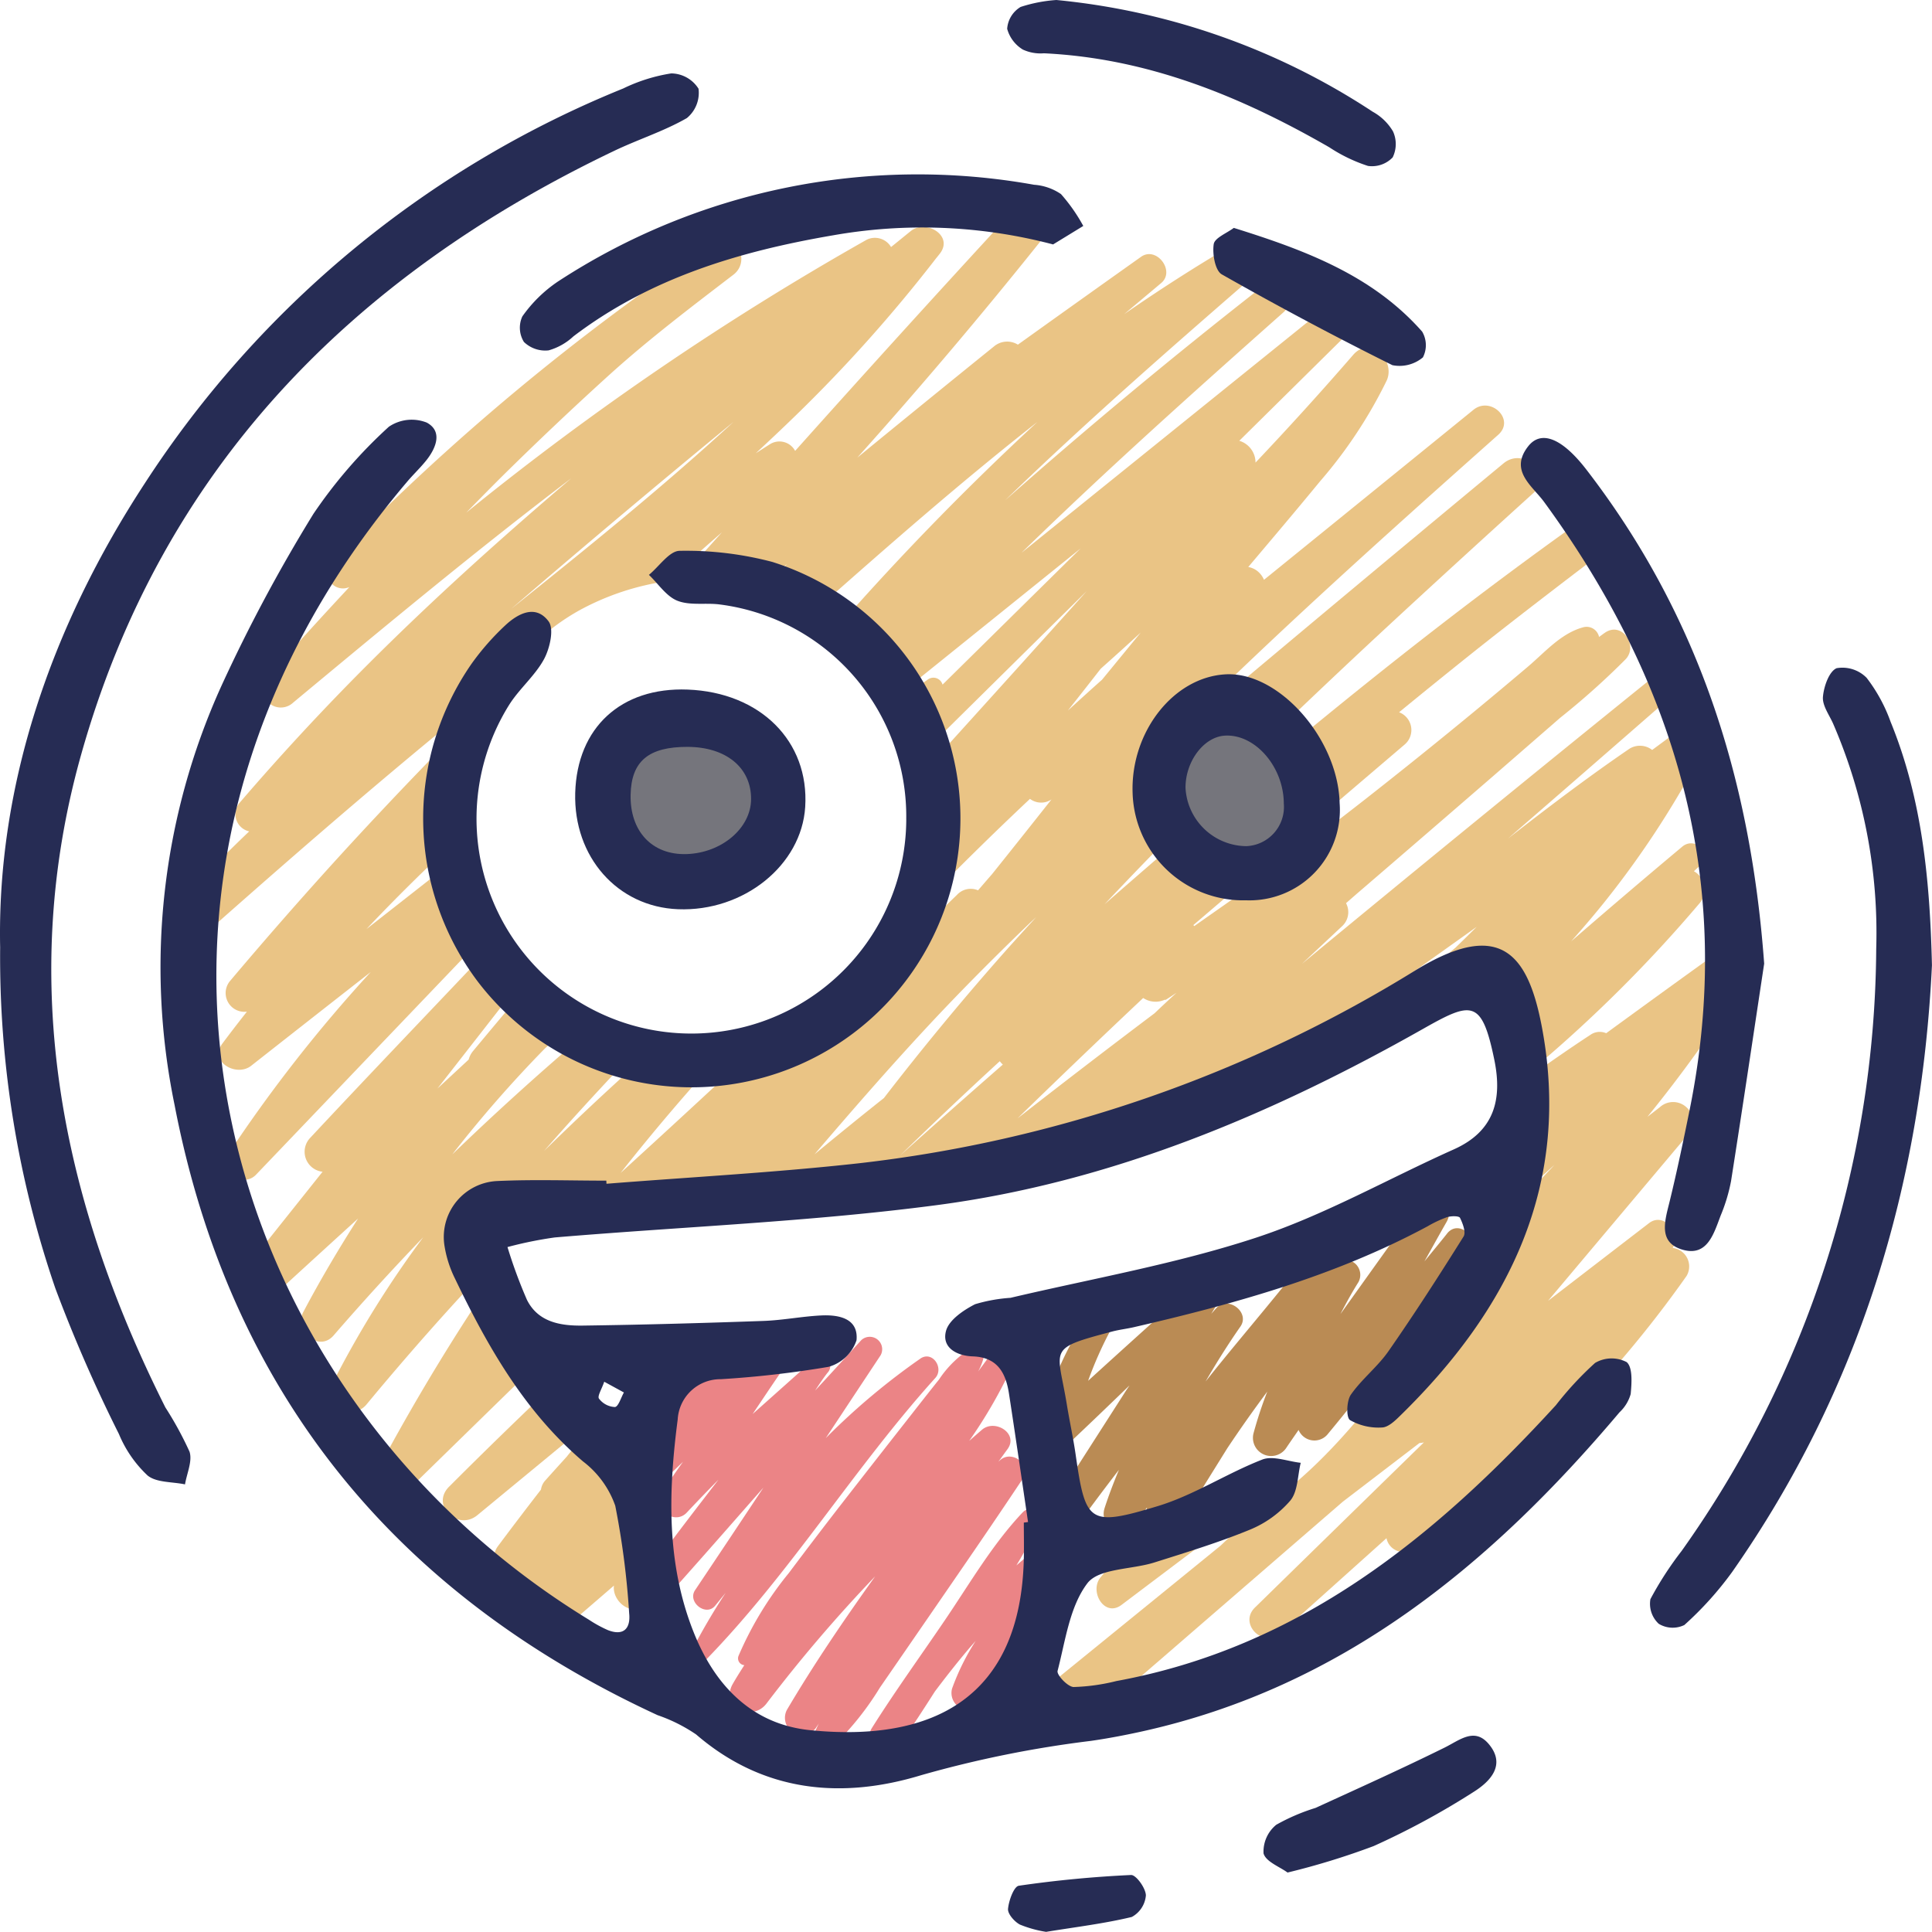
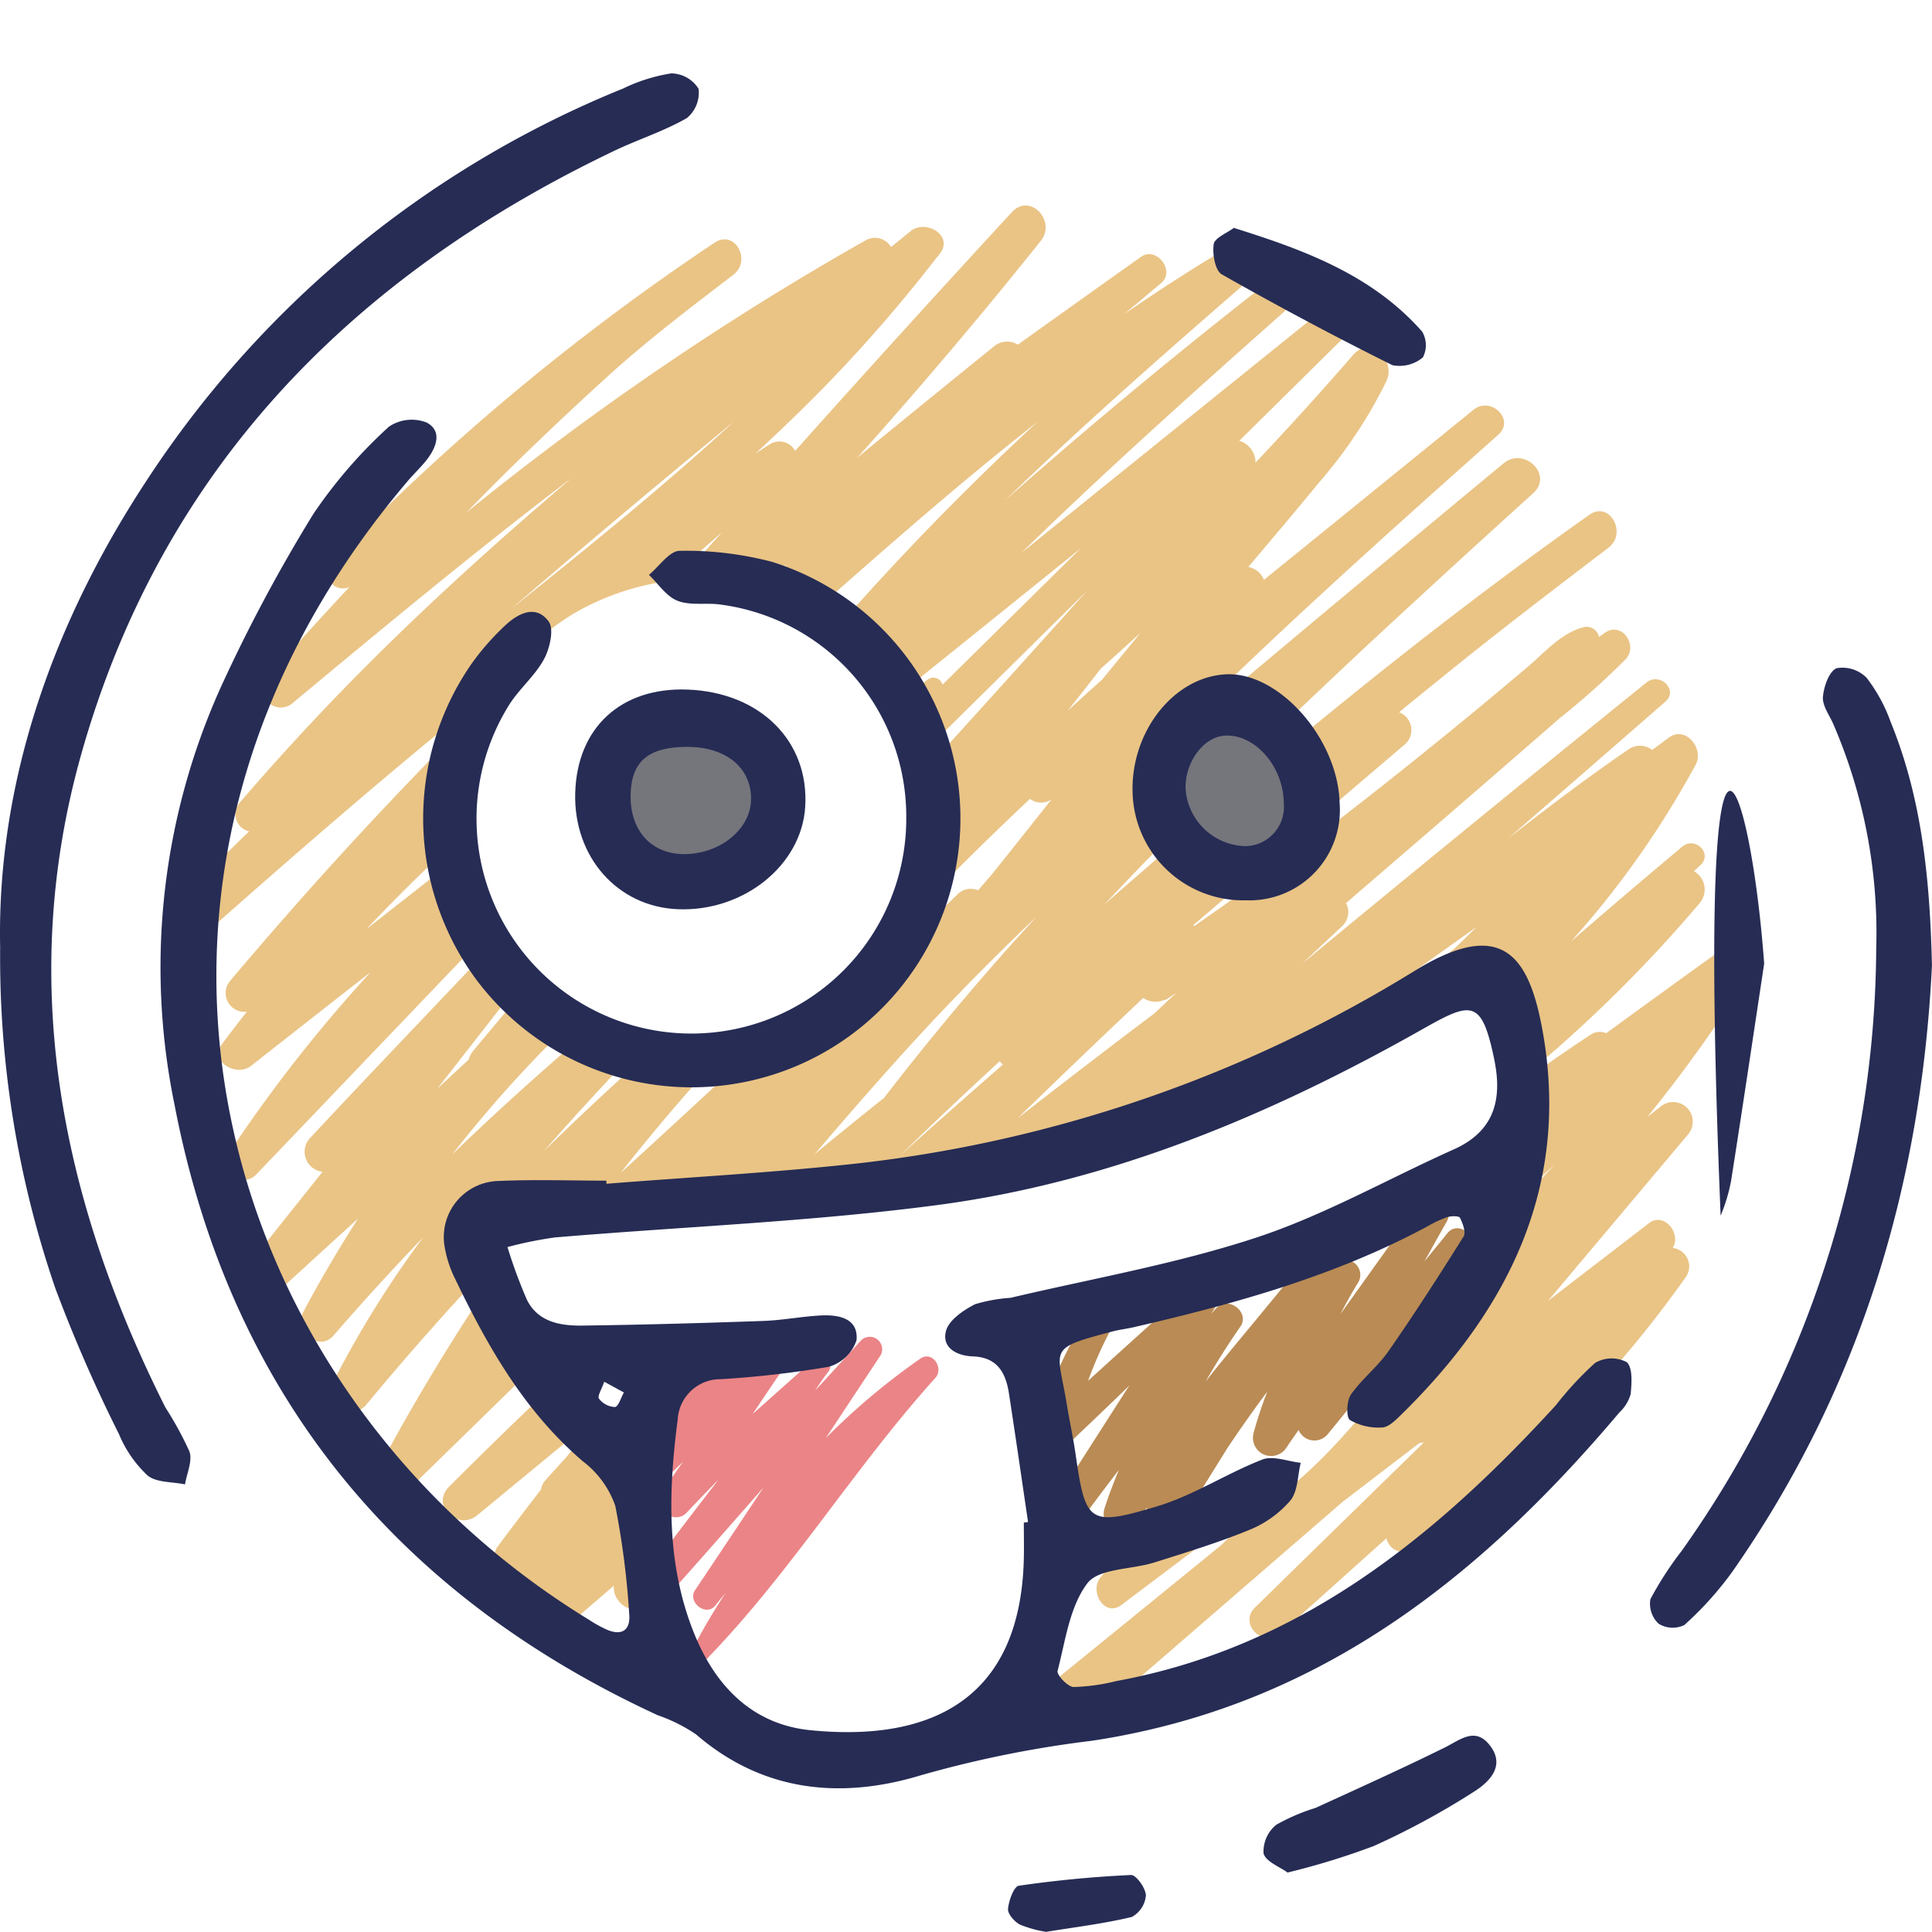
<svg xmlns="http://www.w3.org/2000/svg" id="_28" data-name="28" width="153.751" height="153.739" viewBox="0 0 153.751 153.739">
  <g id="Group_17193" data-name="Group 17193" transform="translate(13.983 16.339)">
    <path id="Path_17964" data-name="Path 17964" d="M288.879,298.321c-.591.745-1.2,1.475-1.8,2.21.587-1.042,1.162-2.094,1.759-3.133.852-1.481-1.278-2.636-2.243-1.31-2.081,2.862-4.134,5.754-6.2,8.635.445-.862.913-1.713,1.433-2.543a1.2,1.2,0,0,0-1.817-1.5c.032-.061.068-.119.1-.181a1.055,1.055,0,0,0-1.82-1.065c-2.63,3.459-5.505,6.754-8.222,10.145l-.407.513c.862-1.484,1.775-2.946,2.772-4.372.791-1.133-.981-2.485-1.91-1.475-.139.152-.271.307-.41.458.355-.581.71-1.165,1.075-1.739.658-1.033-.781-2.014-1.63-1.258q-4.642,4.138-9.245,8.329a30.279,30.279,0,0,1,1.784-4.021,1.064,1.064,0,0,0-1.836-1.071,23.985,23.985,0,0,0-3.743,8.835,1.334,1.334,0,0,0,2.21,1.288c1.639-1.539,3.259-3.1,4.879-4.663-.1.155-.21.31-.31.465l-5.831,9.1c-.9,1.407,1.259,2.591,2.2,1.288q1.52-2.091,3.1-4.137c-.416,1-.807,2.014-1.139,3.04-.513,1.6,1.684,2.291,2.552,1.075.271-.378.552-.749.826-1.126a1.5,1.5,0,0,0,2.694,1.233q1.839-2.962,3.688-5.934,1.534-2.3,3.185-4.514a32.53,32.53,0,0,0-1.1,3.337,1.447,1.447,0,0,0,2.633,1.11c.313-.468.639-.929.958-1.394a1.365,1.365,0,0,0,2.272.39c2.34-2.811,4.566-5.718,6.815-8.6a16.013,16.013,0,0,0-.171,2.307,1.091,1.091,0,0,0,2.133.287,36.955,36.955,0,0,1,2.736-8.484c.6-1.191-1.039-2.711-1.975-1.523Z" transform="translate(-187.704 -216.488)" fill="#ba8b54" />
    <path id="Path_17965" data-name="Path 17965" d="M161.081,182.275a3.842,3.842,0,0,0-1.668-1.162,9.062,9.062,0,0,0-4.1-1.342,5.583,5.583,0,0,0-2.8,1.117,5.6,5.6,0,0,0-3.6,3.666,5.3,5.3,0,0,0,1.291,5.289,5.719,5.719,0,0,0,5.157,1.636,5.308,5.308,0,0,0,3.395-2.307,4.085,4.085,0,0,0,2.117-1.375,4.286,4.286,0,0,0,.216-5.528Z" transform="translate(-114.674 -138.083)" fill="#75757c" />
    <path id="Path_17966" data-name="Path 17966" d="M299.745,179.962a3.915,3.915,0,0,0-2.31-1.052,1.759,1.759,0,0,0-.458-.787,2.668,2.668,0,0,0-2.288-.529,3.57,3.57,0,0,0-2.678,2.436,6.074,6.074,0,0,0-.11,3.285,7.313,7.313,0,0,0,.958,2.5c1.065,1.71,3.13,2.962,5.163,2.168a5.051,5.051,0,0,0,3.172-4.808,4.823,4.823,0,0,0-1.449-3.208Z" transform="translate(-211.574 -136.59)" fill="#75757c" />
-     <path id="Path_17967" data-name="Path 17967" d="M227.206,375.71c-.358.332-.726.649-1.1.962a28.782,28.782,0,0,0,1.723-3.272c.329-.752-.565-1.639-1.223-.945-2.369,2.5-4.169,5.586-6.092,8.432-1.962,2.9-4.037,5.754-5.9,8.716-.913,1.449,1.436,2.682,2.23,1.3h0c.958-1.371,1.875-2.782,2.778-4.2.823-1.091,1.665-2.168,2.543-3.214.229-.274.468-.539.7-.807a18.7,18.7,0,0,0-1.878,3.795,1.344,1.344,0,0,0,.781,1.591,1.444,1.444,0,0,0,.416.09,9.684,9.684,0,0,0-.174,1.039.715.715,0,0,0,1.21.5,10.2,10.2,0,0,0,2.385-4.64.915.915,0,0,0-.242-.894c.278-.574.549-1.149.829-1.71.913-1.833,1.72-3.695,2.53-5.573a.972.972,0,0,0-1.52-1.171Z" transform="translate(-159.204 -268.435)" fill="#eb8486" />
-     <path id="Path_17968" data-name="Path 17968" d="M201.448,341.143l-.094.094c.245-.332.481-.671.726-1,.926-1.246-.984-2.44-2.02-1.559-.345.294-.681.594-1.023.891A38.581,38.581,0,0,0,202.287,334a1.016,1.016,0,0,0-1.752-1.026c-.255.361-.523.713-.784,1.068a4.627,4.627,0,0,0,.465-1.217.631.631,0,0,0-.913-.7,8.352,8.352,0,0,0-2.659,2.549c-.787.984-1.565,1.978-2.343,2.972q-2.483,3.161-4.953,6.334-2.357,3.025-4.66,6.1a27.475,27.475,0,0,0-4,6.583.539.539,0,0,0,.455.752c-.313.487-.623.978-.913,1.481-1.036,1.775,1.51,3.117,2.682,1.568a117.412,117.412,0,0,1,8.642-10.116c-2.472,3.456-4.863,6.967-7.019,10.62a1.361,1.361,0,0,0,2.349,1.371c.061-.094.126-.184.187-.281a12.922,12.922,0,0,0-.526,1.223c-.3.865.823,1.31,1.407.82a23.463,23.463,0,0,0,3.982-4.9q1.931-2.8,3.859-5.6c2.52-3.663,5.05-7.322,7.512-11.026.752-1.133-.916-2.359-1.852-1.43Z" transform="translate(-135.892 -241.239)" fill="#eb8486" />
    <path id="Path_17969" data-name="Path 17969" d="M178.049,330.725a54.429,54.429,0,0,0-7.538,6.334q2.183-3.3,4.369-6.6a.989.989,0,0,0-1.546-1.194q-1.825,2.014-3.669,4.008c.31-.481.629-.955.981-1.41a.76.76,0,0,0-1.075-1.075q-2.44,2.178-4.879,4.353c.736-1.094,1.465-2.191,2.21-3.275.591-.858-.649-1.617-1.349-1.039-.539.445-1.087.874-1.636,1.31a15.989,15.989,0,0,1,1.526-1.717c.829-.781-.255-2.233-1.229-1.594a22.576,22.576,0,0,0-6.367,6.544.65.65,0,0,0-.1.545c-.891,1.017-1.772,2.043-2.653,3.066a1.377,1.377,0,0,0,1.946,1.946c.72-.642,1.417-1.313,2.11-1.985-.584.82-1.158,1.646-1.717,2.488-.807,1.213,1.023,2.614,2.017,1.555q1.244-1.326,2.523-2.62c-1.7,2.21-3.414,4.418-5.057,6.673-.836,1.149,1.026,2.578,1.968,1.52,2.236-2.51,4.45-5.04,6.67-7.567q-2.711,4.09-5.441,8.164c-.639.949.868,2.143,1.6,1.236.278-.342.555-.684.833-1.023a51.506,51.506,0,0,0-2.672,4.55.68.68,0,0,0,1.065.82c6.751-6.922,11.823-15.3,18.29-22.466.707-.784-.223-2.2-1.191-1.542Z" transform="translate(-118.779 -238.95)" fill="#eb8486" />
    <g id="Group_17192" data-name="Group 17192">
      <path id="Path_17970" data-name="Path 17970" d="M105.461,317.854l-1.636,1.607c.429-.668.871-1.326,1.307-1.985a8.934,8.934,0,0,1-1.7-3.346q-4.758,7-8.813,14.453a1.651,1.651,0,0,0,2.582,1.991q5.358-5.237,10.723-10.475a16.53,16.53,0,0,1-2.459-2.243Z" transform="translate(-77.928 -229.102)" fill="#eac485" />
      <path id="Path_17971" data-name="Path 17971" d="M120.55,338.893a3.094,3.094,0,0,1-.923-2.227,2.673,2.673,0,0,1,.248-1.217l-1.013-.72c-.023.029-.048.055-.071.084a1.524,1.524,0,0,0-.271,1.646q-4.472,4.226-8.822,8.577c-1.478,1.488.7,3.546,2.259,2.259q4.734-3.906,9.471-7.809a5.535,5.535,0,0,1-.878-.594Z" transform="translate(-87.95 -243.055)" fill="#eac485" />
      <path id="Path_17972" data-name="Path 17972" d="M134.026,353.066c-.416.236-.836.465-1.239.723.384-.391.765-.778,1.149-1.165a10.974,10.974,0,0,0-.6-1.846,3.056,3.056,0,0,1-.787-.094,10.022,10.022,0,0,1-1.229-.452c-.439-.181-.807-.332-1.158-.513-.839,1.023-1.675,2.049-2.5,3.082-.571.632-1.146,1.262-1.713,1.9a1.33,1.33,0,0,0-.329.71q-1.733,2.236-3.424,4.5c-1.013,1.368.794,2.978,2.136,2.427a1.732,1.732,0,0,0,1.494,2.046,1.38,1.38,0,0,0,2.168,1.63l3.433-2.962c-.161,1.178,1.271,2.446,2.372,1.617.187-.142.368-.287.555-.429a1.77,1.77,0,0,0,1,.3c-.849-3.45-.6-7.315-1.258-11.094-.023-.136-.052-.258-.077-.387Z" transform="translate(-96.55 -253.208)" fill="#eac485" />
      <path id="Path_17973" data-name="Path 17973" d="M312.815,234.141q-4.5,3.233-8.974,6.5a1.287,1.287,0,0,0-1.242.119c-1.5.981-2.969,2-4.427,3.033a10.932,10.932,0,0,1-1.433,5.647c0,.106,0,.2-.01.316a22.085,22.085,0,0,1-1.471,5.463q2.231-2.062,4.472-4.111c-1.549,1.678-3.156,3.3-4.808,4.879-2.107,4.7-5.566,8.706-8.829,12.885-2.865,3.672-6.144,7.361-10.136,9.894q-1.409,1.336-2.82,2.669-6.423,5.228-12.85,10.449c-1.171.949.413,3.036,1.626,2.107.2-.155.4-.307.6-.461a1.57,1.57,0,0,0,2.207.11q9.081-7.861,18.161-15.718,3.049-2.333,6.1-4.669a1.288,1.288,0,0,0,.358-.055q-6.723,6.568-13.447,13.143c-1.339,1.307.665,3.275,2.043,2.043q4.211-3.78,8.422-7.557a1.354,1.354,0,0,0,2.094.855,89.216,89.216,0,0,0,21.788-21.727,1.483,1.483,0,0,0-1.107-2.227c.72-1.12-.674-2.9-1.881-1.975q-4.022,3.093-8.041,6.189,5.552-6.6,11.107-13.2a1.564,1.564,0,0,0-2.21-2.21l-.984.762a113.084,113.084,0,0,0,7.867-10.975c.807-1.288-.858-3.114-2.168-2.168Z" transform="translate(-190.001 -174.755)" fill="#eac485" />
      <path id="Path_17974" data-name="Path 17974" d="M74.909,190.671a19.866,19.866,0,0,1-1.9-6.454l-7.312,5.734c2.317-2.456,4.727-4.824,7.2-7.135a18.544,18.544,0,0,1,.284-4.156,22.909,22.909,0,0,1,2.733-7.37q-6.244,6.167-12.172,12.646-4.535,4.971-8.874,10.113a1.494,1.494,0,0,0,1.313,2.475c-.658.836-1.313,1.681-1.952,2.54-1.075,1.446,1.113,2.694,2.291,1.768q4.753-3.737,9.516-7.461a116.439,116.439,0,0,0-11.31,14.44c-.868,1.326,1.1,2.824,2.185,1.684Q65.909,200.082,74.909,190.671Z" transform="translate(-50.515 -132.355)" fill="#eac485" />
      <path id="Path_17975" data-name="Path 17975" d="M318.508,144.835c.026.106.026.2.042.307a7.74,7.74,0,0,1,1.178,6.112q3.877-3.311,7.754-6.618a1.512,1.512,0,0,0-.452-2.562q2.895-2.372,5.818-4.708c3.579-2.849,7.215-5.618,10.852-8.393,1.51-1.152.087-3.753-1.526-2.614-8.167,5.773-16.034,11.92-23.724,18.287.019.065.045.123.061.19Z" transform="translate(-229.673 -101.731)" fill="#eac485" />
      <path id="Path_17976" data-name="Path 17976" d="M297.83,133.052a4.676,4.676,0,0,1,5.96,1.21q4.168-4,8.4-7.922,5.745-5.315,11.552-10.568c1.617-1.471-.736-3.724-2.369-2.369q-11.806,9.782-23.54,19.649Z" transform="translate(-215.707 -92.865)" fill="#eac485" />
      <path id="Path_17977" data-name="Path 17977" d="M131.593,120.13c4.008-1.8,7.628-4.356,11.6-6.167,2.233-1.02,4.54-1.136,6.286.839a7.8,7.8,0,0,1,2,4.46,110.84,110.84,0,0,0,13.092-13.046,1.668,1.668,0,0,0-.416-2.588c.177-.168.358-.332.536-.5.974-.933-.455-2.3-1.459-1.459q-4.453,3.727-8.842,7.535c.968-1.091,1.917-2.2,2.824-3.343A73.806,73.806,0,0,0,164.3,95.141c.681-1.262-.8-3.14-2.143-2.143q-.658.489-1.323.978a1.583,1.583,0,0,0-1.794-.106c-3.311,2.259-6.509,4.689-9.677,7.157q6.278-5.445,12.533-10.907c1.052-.92-.461-2.365-1.513-1.513Q146.608,99.73,132.961,111q1.612-1.51,3.22-3.02a1.518,1.518,0,0,0,.29-1.81c.442-.387.887-.778,1.333-1.158q5.223-4.492,10.426-9l5.289-4.6a60.324,60.324,0,0,0,5.221-4.673c.984-1.081-.294-2.991-1.633-2.114-.171.113-.332.242-.5.358a1.014,1.014,0,0,0-1.3-.758c-1.746.487-3.011,1.978-4.366,3.127q-2.091,1.772-4.2,3.514-4.318,3.563-8.722,7.019-2.9,2.27-5.854,4.479a5.135,5.135,0,0,1-1.5,1.123c-.471.349-.936.707-1.41,1.055-1.591,1.175-3.233,2.3-4.86,3.45-.026-.026-.052-.055-.077-.077q2.3-1.965,4.608-3.934a6.079,6.079,0,0,1-5.328-2.4c-.126-.165-.229-.352-.342-.529q-3.011,2.59-6,5.205,2.778-2.953,5.628-5.831a7.665,7.665,0,0,1,.023-7.335c.061-.1.139-.194.207-.29l-2.333,1.956c8.9-9,18.351-17.451,27.806-25.867,1.365-1.217-.607-3.095-1.978-1.981q-8.33,6.767-16.667,13.527a1.774,1.774,0,0,0-.529-.7,1.618,1.618,0,0,0-.723-.319c1.91-2.262,3.827-4.521,5.705-6.809a37.093,37.093,0,0,0,5.308-8.022c.739-1.613-1.3-3.621-2.662-2.052q-3.79,4.371-7.774,8.574a1.809,1.809,0,0,0-1.291-1.736q4.318-4.264,8.632-8.529c1.284-1.268-.594-3.02-1.936-1.936q-12.019,9.69-24.034,19.384c6.754-6.589,13.8-12.882,20.852-19.142,1.31-1.162-.568-2.911-1.885-1.885q-10.383,8.117-20.258,16.841c6.689-6.483,13.743-12.614,20.755-18.7,1.217-1.055-.342-2.959-1.688-2.188-3.295,1.888-6.486,3.927-9.6,6.079q1.476-1.239,2.949-2.478c1.142-.958-.378-2.959-1.607-2.085q-4.908,3.485-9.8,6.989a1.622,1.622,0,0,0-1.91.148q-5.45,4.4-10.871,8.845,7.541-8.413,14.6-17.245c1.271-1.591-.849-3.863-2.294-2.294q-8.7,9.434-17.251,19a1.417,1.417,0,0,0-1.955-.561c-.4.248-.784.5-1.178.752,1.055-.978,2.1-1.962,3.133-2.966A117.988,117.988,0,0,0,103.9,54.782c.006-.006.013-.01.019-.016l0,0c.077-.1.158-.2.236-.3,1.1-1.439-1.126-2.74-2.317-1.788-.526.423-1.046.852-1.575,1.275a1.492,1.492,0,0,0-1.939-.581,230.967,230.967,0,0,0-31.869,21.72c.926-.945,1.849-1.891,2.788-2.824q4.26-4.211,8.7-8.232c3.1-2.794,6.463-5.344,9.774-7.88,1.465-1.12.139-3.627-1.494-2.552A186.018,186.018,0,0,0,55.741,79.026a1.243,1.243,0,0,0,1.417,1.985c-2.2,2.359-4.382,4.747-6.5,7.186a1.427,1.427,0,0,0,2.017,2.017c7.3-6.063,14.6-12.133,22.143-17.861-5.608,4.776-11.081,9.7-16.289,14.915q-5.247,5.252-10.087,10.888a1.4,1.4,0,0,0,.742,2.3c-1.849,1.768-3.659,3.579-5.382,5.466a1.63,1.63,0,0,0,2.3,2.3c7.645-6.767,15.383-13.463,23.372-19.829a17.285,17.285,0,0,1,6.025-5.55,20.669,20.669,0,0,1,6.918-2.294q2.173-1.965,4.382-3.888-1.7,1.9-3.408,3.8a10.093,10.093,0,0,1,4.5.652,6.765,6.765,0,0,1,1.836-.1c.113-.094.229-.184.342-.278.071-.055.142-.11.21-.168.01-.006.013-.016.023-.023.565-.455,1.129-.913,1.694-1.368L90.2,81.072a9.932,9.932,0,0,1,4.137,1.7c5.75-5.089,11.536-10.162,17.574-14.9A219.648,219.648,0,0,0,96.065,84.124a23.217,23.217,0,0,1,4.511,5.712q7.386-5.949,14.776-11.9-5.494,5.421-10.991,10.842a.755.755,0,0,0-1.194-.39c-.813.571-1.62,1.155-2.43,1.733a21.112,21.112,0,0,1,1.826,4.327q6.636-6.559,13.276-13.117-5.862,6.53-11.752,13.03a1.518,1.518,0,0,0,1.207,2.578c-.72.907-1.449,1.8-2.172,2.707-.365,7.929-6.034,15.063-13.482,17.9-.855.816-1.713,1.633-2.578,2.436q-4.143,3.848-8.322,7.657,3.732-4.734,7.806-9.193a19.176,19.176,0,0,1-3.475.4,15.921,15.921,0,0,1-2.711-.181q-3.935,3.524-7.709,7.222c2.191-2.517,4.46-4.969,6.751-7.4a15.54,15.54,0,0,1-4-1.455q-5.17,4.414-10.055,9.129a98.828,98.828,0,0,1,7.37-8.429c.5-.461,1.007-.929,1.51-1.391a17.212,17.212,0,0,1-3.45-2.914q-1.9,2.251-3.785,4.518a1.7,1.7,0,0,0-.339.668q-1.244,1.157-2.488,2.307,3.108-3.979,6.212-7.958a19.029,19.029,0,0,1-2.156-3.1C63.479,114.873,58.7,119.849,54,124.887a1.6,1.6,0,0,0,1.023,2.656q-2.875,3.606-5.75,7.212a1.605,1.605,0,0,0,2.269,2.269q3.146-2.885,6.305-5.757c-1.549,2.42-3.014,4.9-4.36,7.441-.778,1.471,1.22,3.243,2.414,1.862q3.461-4,7.131-7.812a80.947,80.947,0,0,0-7.064,11.32c-.787,1.552,1.313,3.482,2.559,1.975q4.874-5.891,10.132-11.436a3.28,3.28,0,0,1,3.056-3.288c.071-.048.158-.084.236-.126.01-.013.023-.023.032-.035a.179.179,0,0,1-.019.026,2.905,2.905,0,0,1,1.575-.31c4.75.332,9.778-1.1,14.55-1.455,5.134-.387,10.284-.649,15.392-1.313,2.869-.374,5.728-.894,8.564-1.526.584-.465,1.158-.942,1.743-1.407l-1.355,1.317a102.175,102.175,0,0,0,19.158-6.386Zm.6-1.42a1.6,1.6,0,0,0,.7-.336c4.479-3.653,9.277-6.948,13.976-10.323q-.842.842-1.7,1.672-3.2,2.662-6.409,5.328-3.17,2.27-6.3,4.611a1.506,1.506,0,0,0-.361-.884l.084-.065ZM70.027,82.753q8.766-7.546,17.7-14.886C82.069,73.079,76.051,77.929,70.027,82.753Zm46.932,4.75c1.065-.949,2.123-1.9,3.172-2.869l-3.078,3.753c-.913.81-1.813,1.633-2.717,2.452q1.317-1.665,2.623-3.34Zm-5.637,10.368a1.475,1.475,0,0,0,1.707.045q-2.362,2.991-4.744,5.963c-.371.42-.729.845-1.1,1.268a1.482,1.482,0,0,0-1.672.358c-.716.694-1.43,1.394-2.143,2.091a1.643,1.643,0,0,0-.933-.975q4.337-4.477,8.877-8.748Zm-17.164,28.3c2.956-3.456,5.941-6.889,9.039-10.216,2.6-2.791,5.292-5.492,8.041-8.138.187-.181.384-.355.574-.536-.962,1.055-1.926,2.107-2.872,3.182q-4.806,5.46-9.248,11.217c-1.865,1.475-3.7,2.975-5.537,4.489Zm6.825.081q3.911-3.814,7.932-7.506a1.752,1.752,0,0,0,.245.268q-4.114,3.592-8.177,7.238Zm9.3-2.911q4.981-4.855,10.045-9.626a1.778,1.778,0,0,0,1.739.129.133.133,0,0,0,.023.035c.3-.181.591-.381.887-.574q-.881.8-1.743,1.626-5.513,4.153-10.949,8.4Z" transform="translate(-43.335 -50.633)" fill="#eac485" />
      <path id="Path_17978" data-name="Path 17978" d="M272.886,379.085c-.72.845-1.442,1.688-2.146,2.552-.9,1.107.316,3.208,1.681,2.178l7.564-5.705c-.355.152-.713.3-1.078.429a10.838,10.838,0,0,1-6.025.545Z" transform="translate(-197.149 -272.436)" fill="#eac485" />
    </g>
  </g>
  <g id="Group_17194" data-name="Group 17194">
    <path id="Path_17979" data-name="Path 17979" d="M75.126,164.311c6.706-.532,13.43-.891,20.113-1.633A107.264,107.264,0,0,0,139.554,147.3c6.625-4.037,8.884-1.378,10,4.434,2.4,12.533-2.53,22.524-11.285,31.062-.4.394-.939.9-1.42.91a4.56,4.56,0,0,1-2.543-.587c-.319-.219-.278-1.533.068-2.026.871-1.249,2.136-2.223,3-3.472,2.075-2.978,4.043-6.038,5.97-9.116.2-.326-.065-1.036-.287-1.484-.077-.158-.7-.155-1.023-.055a9.29,9.29,0,0,0-1.562.733c-7.351,3.956-15.3,6.16-23.369,8.025-.561.129-1.139.194-1.7.339-5.266,1.394-4.379,1.265-3.637,5.8.216,1.326.507,2.643.7,3.976.787,5.46,1.049,5.783,6.509,4.134,2.891-.871,5.512-2.611,8.348-3.714.855-.332,2.03.148,3.059.258-.252,1.02-.223,2.269-.823,3a8.486,8.486,0,0,1-3.233,2.327c-2.472,1.016-5.044,1.8-7.6,2.607-1.814.571-4.411.455-5.324,1.655-1.413,1.865-1.746,4.576-2.369,6.97-.084.323.81,1.268,1.275,1.284a15.813,15.813,0,0,0,3.4-.474c14.573-2.678,25.341-11.423,34.983-21.956a26.246,26.246,0,0,1,3.117-3.362,2.6,2.6,0,0,1,2.514-.065c.49.426.4,1.675.319,2.54a3.153,3.153,0,0,1-.887,1.452c-10.255,12.146-22.1,21.917-38.116,25.425-1.313.287-2.64.539-3.969.729a88.415,88.415,0,0,0-13.488,2.727c-6.325,1.926-12.559,1.375-17.916-3.243A12.859,12.859,0,0,0,79.2,206.6c-21.02-9.71-34.076-25.86-38.445-48.594a54.177,54.177,0,0,1,3.727-33.3,127.118,127.118,0,0,1,7.325-13.7,38.519,38.519,0,0,1,6.009-6.941,3.24,3.24,0,0,1,3.017-.329c1.252.678.768,1.972,0,2.956-.471.6-1.039,1.133-1.536,1.717C32.266,140.236,43.864,180.743,73.729,199a10.134,10.134,0,0,0,1.51.829c1.275.5,1.823-.148,1.7-1.333a65.166,65.166,0,0,0-1.107-8.561,7.589,7.589,0,0,0-2.569-3.53c-4.656-3.982-7.583-9.129-10.174-14.524a9.052,9.052,0,0,1-.862-2.733,4.457,4.457,0,0,1,4.25-5.057c2.875-.132,5.763-.029,8.645-.029,0,.084.01.168.013.255Zm33.227,26.964c.11-.016.219-.029.329-.045-.5-3.408-.994-6.815-1.517-10.22-.255-1.649-.916-2.895-2.882-2.962-1.258-.042-2.494-.687-2.127-2.033.236-.868,1.391-1.649,2.314-2.12a12.679,12.679,0,0,1,2.814-.507c6.538-1.539,13.2-2.7,19.558-4.792,5.424-1.784,10.481-4.676,15.725-7.022,3.22-1.442,3.869-3.956,3.224-7.119-.994-4.853-1.807-4.656-5.621-2.5-12.12,6.857-24.876,12.23-38.752,14.056-10.071,1.326-20.262,1.717-30.4,2.572a31.353,31.353,0,0,0-3.763.765,38.917,38.917,0,0,0,1.549,4.2c.894,1.791,2.694,2.075,4.453,2.049,4.8-.065,9.587-.2,14.379-.371,1.533-.055,3.053-.361,4.585-.436,1.417-.068,2.975.236,2.811,1.972a3.285,3.285,0,0,1-2.22,2.117,80.879,80.879,0,0,1-8.574.984,3.4,3.4,0,0,0-3.437,3.208c-.752,5.763-.916,11.517,1.31,17.028,1.688,4.182,4.637,7.248,9.274,7.7,9.745.962,16.709-2.594,16.961-13.656.023-.958,0-1.92,0-2.878Zm-33.4-11.207c-.194.578-.561,1.149-.416,1.342a1.681,1.681,0,0,0,1.268.668c.278-.029.481-.749.716-1.158l-1.565-.855Z" transform="translate(-26.869 -70.105)" fill="#262c54" />
    <path id="Path_17980" data-name="Path 17980" d="M.015,87.657C-.253,74.843,4.01,62.209,11.522,50.721A82.1,82.1,0,0,1,49.6,19.291a13.506,13.506,0,0,1,3.821-1.2,2.605,2.605,0,0,1,2.172,1.22,2.6,2.6,0,0,1-.929,2.336c-1.82,1.046-3.863,1.691-5.766,2.6C27.925,34.261,12.819,49.65,6.446,72.355c-5.073,18.084-1.578,35.38,6.718,51.9a27.628,27.628,0,0,1,1.923,3.524c.242.749-.216,1.726-.361,2.6-1.016-.216-2.285-.129-2.988-.716a9.506,9.506,0,0,1-2.269-3.288,118.444,118.444,0,0,1-5.06-11.594A81.217,81.217,0,0,1,.015,87.657Z" transform="translate(-0.003 -12.25)" fill="#262c54" />
    <path id="Path_17981" data-name="Path 17981" d="M142.809,157.2a17,17,0,0,0-14.789-17.09c-1.136-.161-2.394.1-3.414-.3-.891-.349-1.526-1.349-2.275-2.062.82-.674,1.639-1.92,2.456-1.914a26.9,26.9,0,0,1,7.354.881,21.4,21.4,0,1,1-23.46,33.36,21.583,21.583,0,0,1-.449-25.276,20.446,20.446,0,0,1,2.646-3.014c1.029-.968,2.443-1.713,3.469-.336.449.6.1,2.139-.358,2.995-.716,1.326-1.965,2.356-2.778,3.643a17.1,17.1,0,1,0,31.6,9.116Z" transform="translate(-70.689 -91.999)" fill="#262c54" />
    <path id="Path_17982" data-name="Path 17982" d="M429.3,188.269c-.839,17.409-5.712,33.715-15.892,48.268a26.813,26.813,0,0,1-3.814,4.234,2.127,2.127,0,0,1-2.039-.1,2.17,2.17,0,0,1-.661-1.959,27.03,27.03,0,0,1,2.485-3.837,83.489,83.489,0,0,0,15.486-47.923,41.868,41.868,0,0,0-3.433-17.922c-.313-.7-.862-1.439-.807-2.12.068-.823.484-2.023,1.087-2.285a2.7,2.7,0,0,1,2.391.768,12.827,12.827,0,0,1,1.907,3.5C428.52,175.032,429.14,181.5,429.3,188.269Z" transform="translate(-275.553 -111.449)" fill="#262c54" />
-     <path id="Path_17983" data-name="Path 17983" d="M394.439,149.847c-.784,5.182-1.684,11.246-2.636,17.306a13.824,13.824,0,0,1-.829,2.749c-.542,1.42-1.052,3.282-3.024,2.711-2-.581-1.4-2.336-1.026-3.872.59-2.42,1.1-4.863,1.594-7.306,3.608-17.893-.991-33.818-11.585-48.32-.945-1.294-2.814-2.494-1.262-4.453,1-1.258,2.636-.7,4.618,1.868C389,121.828,393.332,134.729,394.439,149.847Z" transform="translate(-254.044 -73.16)" fill="#262c54" />
-     <path id="Path_17984" data-name="Path 17984" d="M170.65,48.64a40.847,40.847,0,0,0-17.535-.726c-7.444,1.275-14.534,3.388-20.652,8.041a4.8,4.8,0,0,1-1.972,1.113,2.437,2.437,0,0,1-1.965-.671,2.149,2.149,0,0,1-.126-2.03,10.887,10.887,0,0,1,2.833-2.778,52.347,52.347,0,0,1,37.894-7.7,4.308,4.308,0,0,1,2.139.742,13.7,13.7,0,0,1,1.775,2.536c-.878.539-1.755,1.075-2.394,1.465Z" transform="translate(-86.832 -29.185)" fill="#262c54" />
+     <path id="Path_17983" data-name="Path 17983" d="M394.439,149.847c-.784,5.182-1.684,11.246-2.636,17.306a13.824,13.824,0,0,1-.829,2.749C389,121.828,393.332,134.729,394.439,149.847Z" transform="translate(-254.044 -73.16)" fill="#262c54" />
    <path id="Path_17985" data-name="Path 17985" d="M150.793,170.042c5.789.219,9.694,4.114,9.361,9.342-.294,4.64-4.9,8.345-10.123,8.138-4.815-.19-8.322-4.159-8.18-9.255C142,173.065,145.5,169.841,150.793,170.042Zm-.006,4.56c-3.1-.006-4.466,1.139-4.527,3.795-.068,2.927,1.717,4.824,4.453,4.737,2.8-.09,5.121-2.065,5.134-4.369.016-2.507-1.988-4.156-5.063-4.163Z" transform="translate(-96.075 -115.165)" fill="#262c54" />
    <path id="Path_17986" data-name="Path 17986" d="M295.785,176.548a7.193,7.193,0,0,1-7.444,7.722,8.8,8.8,0,0,1-9.032-8.548c-.165-4.856,3.266-9.223,7.415-9.435C290.948,166.067,295.668,171.414,295.785,176.548Zm-7.467,3.414a3.125,3.125,0,0,0,3.024-3.395c-.013-2.936-2.3-5.557-4.711-5.4-1.665.113-3.12,2.052-3.111,4.15a4.893,4.893,0,0,0,4.8,4.643Z" transform="translate(-189.175 -112.623)" fill="#262c54" />
-     <path id="Path_17987" data-name="Path 17987" d="M252.305,0a55.4,55.4,0,0,1,25.17,8.89,4.264,4.264,0,0,1,1.617,1.565,2.417,2.417,0,0,1-.026,2.072,2.279,2.279,0,0,1-1.965.678,12.662,12.662,0,0,1-3.075-1.481c-7.057-4.063-14.45-7.09-22.714-7.483a3.351,3.351,0,0,1-1.672-.294,2.791,2.791,0,0,1-1.252-1.655A2.206,2.206,0,0,1,249.459.552,11.719,11.719,0,0,1,252.308,0Z" transform="translate(-168.236 0)" fill="#262c54" />
    <path id="Path_17988" data-name="Path 17988" d="M313.436,438.93c-.61-.449-1.723-.858-1.9-1.52a2.759,2.759,0,0,1,1.013-2.275,15.936,15.936,0,0,1,3.127-1.342c3.437-1.575,6.886-3.127,10.271-4.8,1.213-.6,2.388-1.642,3.53-.261,1.391,1.678.029,2.995-1.191,3.769a61.8,61.8,0,0,1-7.99,4.331,58.833,58.833,0,0,1-6.857,2.107Z" transform="translate(-210.982 -289.918)" fill="#262c54" />
    <path id="Path_17989" data-name="Path 17989" d="M300.852,56.2c5.712,1.784,11.046,3.782,14.992,8.254a2.127,2.127,0,0,1,.061,2.052,2.89,2.89,0,0,1-2.427.62Q306.591,63.7,299.9,59.9c-.532-.3-.762-1.63-.642-2.407.077-.5,1.042-.871,1.6-1.294Z" transform="translate(-202.668 -38.065)" fill="#262c54" />
    <path id="Path_17990" data-name="Path 17990" d="M251.627,466.934a9.4,9.4,0,0,1-2.081-.578c-.436-.229-.981-.849-.949-1.246.058-.662.468-1.788.858-1.846,2.959-.432,5.944-.716,8.932-.855.4-.019,1.171,1.049,1.181,1.623a2.155,2.155,0,0,1-1.123,1.717C256.245,466.278,253.98,466.549,251.627,466.934Z" transform="translate(-168.377 -313.194)" fill="#262c54" />
  </g>
</svg>